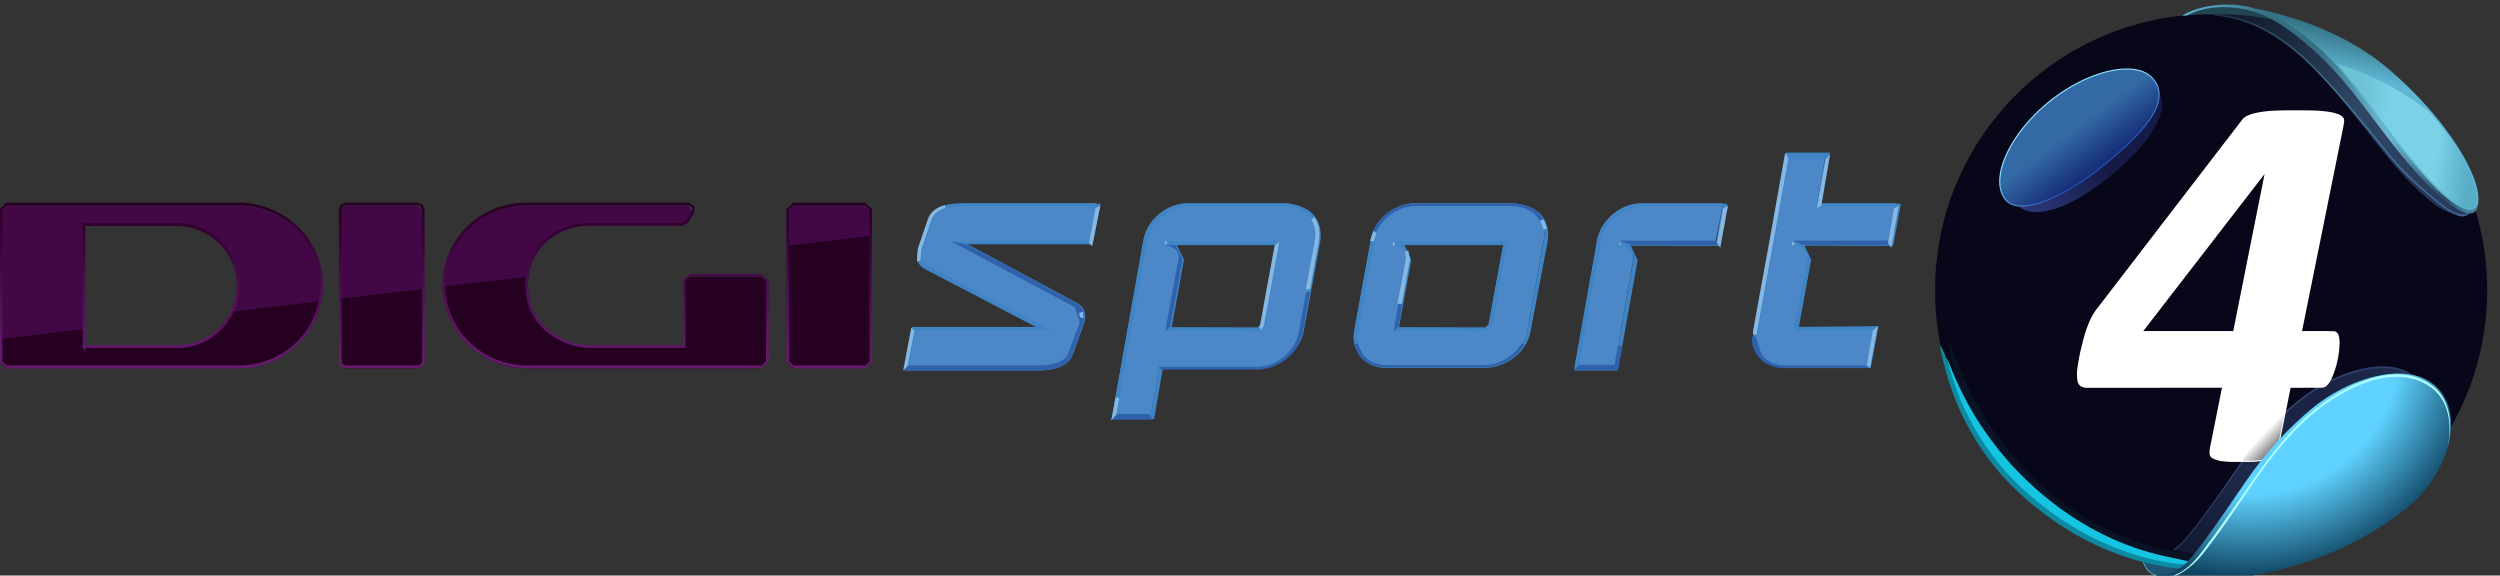
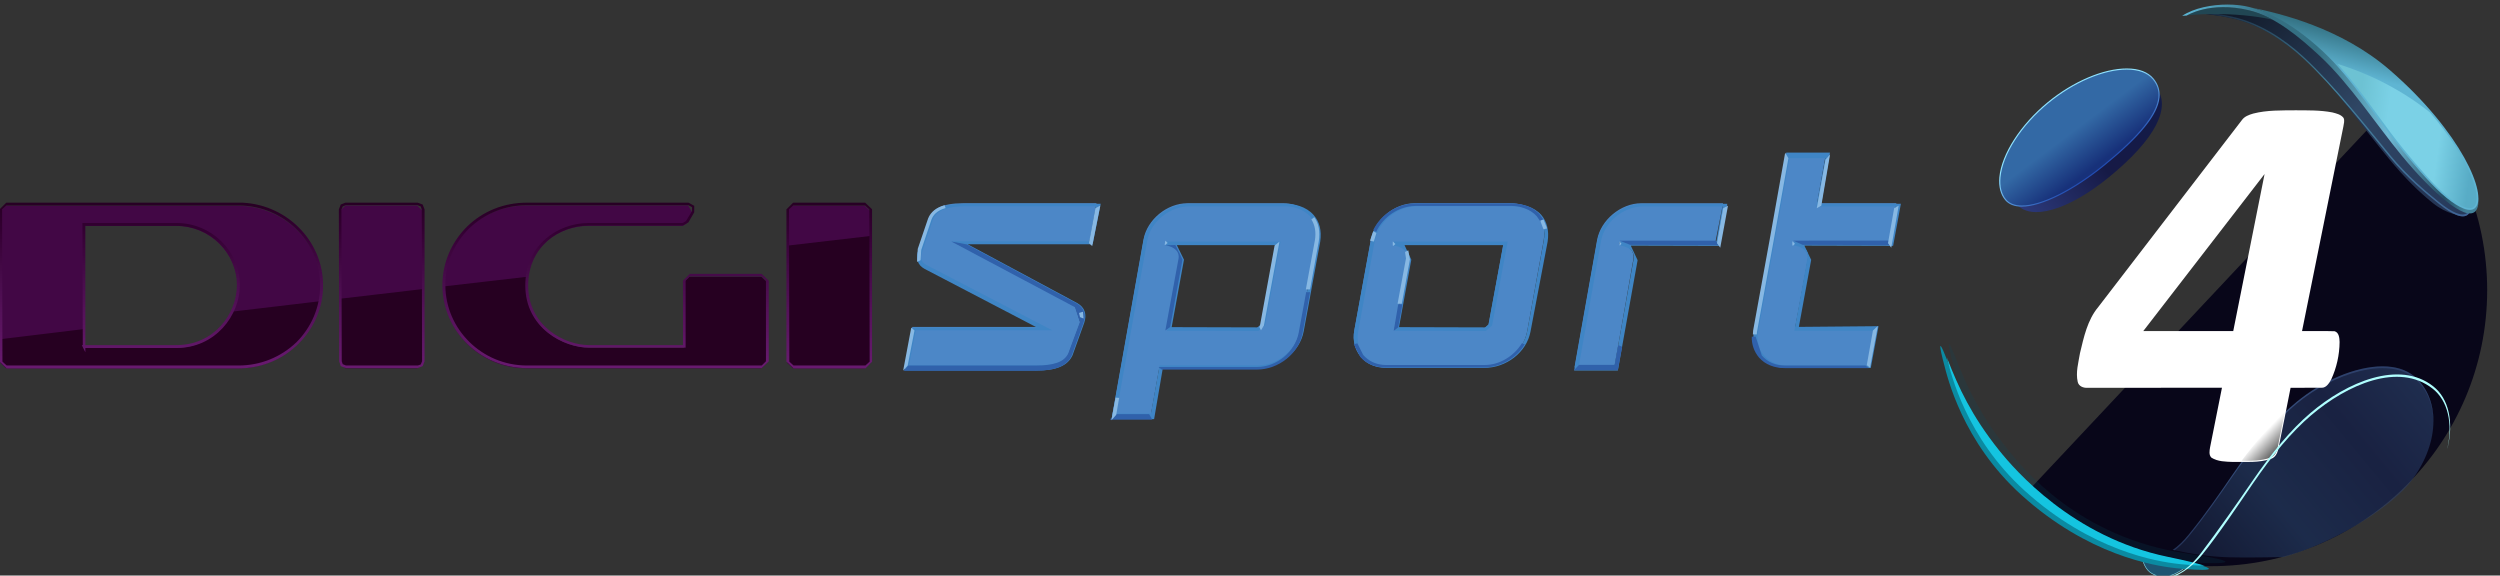
<svg xmlns="http://www.w3.org/2000/svg" width="200mm" height="46.045mm" version="1.1" viewBox="0 0 200 46.045">
  <rect x="0" y="0" width="200" height="46.045" fill="#333333" stroke="none" />
  <defs>
    <clipPath id="c-87-9">
      <path d="m268 454h12v3h-12z" />
    </clipPath>
    <clipPath id="b-6-8">
      <path d="m275.22 454.39c-0.273 0-0.527 0.102-0.719 0.289-0.191 0.191-0.297 0.441-0.297 0.707 0 0.551 0.457 1 1.023 1h2.828l0.086-0.082v-0.973l-0.086-0.082h-0.867l-0.082 0.082v0.777h-1.133c-0.297 0-0.734-0.23-0.734-0.719 0-0.469 0.375-0.723 0.73-0.723h1.137l0.066-0.039 0.07-0.121v-0.078l-0.07-0.039zm-0.98 0.996c-4e-3 -0.258 0.102-0.5 0.285-0.684 0.188-0.18 0.434-0.281 0.695-0.281h1.953l0.043 0.023v0.047l-0.074 0.121-0.039 0.023h-1.133c-0.371 0-0.766 0.262-0.766 0.754 0 0.512 0.461 0.75 0.77 0.75h1.164v-0.809l0.051-0.051h0.867l0.051 0.051v0.973l-0.051 0.051h-2.832c-0.543 0-0.984-0.438-0.984-0.969m-1.203-0.996-0.059 0.023-0.023 0.059 4e-3 1.832 0.019 0.059 0.062 0.023h0.867l0.059-0.023 0.023-0.059v-1.832l-0.023-0.059-0.062-0.023zm-0.035 1.949-0.012-0.035-4e-3 -1.832 0.016-0.035 0.035-0.016h0.867l0.039 0.016 0.012 0.035 4e-3 1.832-0.016 0.039-0.035 0.012h-0.867zm5.434-1.949-0.082 0.082v1.836l0.086 0.082h0.867l0.082-0.082v-1.836l-0.086-0.082zm-0.047 1.918-4e-3 -1.836 0.051-0.047h0.867l0.051 0.047 4e-3 1.836-0.051 0.047h-0.867zm-9.445-1.918-0.082 0.082v1.836l0.086 0.082h2.797c0.273 0 0.531-0.105 0.723-0.297 0.191-0.188 0.297-0.438 0.297-0.703 0-0.551-0.461-1-1.02-1zm-0.047 1.918-4e-3 -1.836 0.051-0.047h2.801c0.543 0 0.984 0.434 0.984 0.965 0 0.258-0.102 0.5-0.285 0.684-0.188 0.18-0.434 0.281-0.699 0.281h-2.797zm0.965-1.672 4e-3 1.473h-0.012l0.043 0.086v-0.051h1.098c0.473 0 0.766-0.395 0.766-0.758 0-0.414-0.344-0.75-0.766-0.75zm0.035 0.035h1.098c0.402 0 0.73 0.32 0.73 0.715 0 0.348-0.277 0.723-0.73 0.723h-1.098z" />
    </clipPath>
    <linearGradient id="a-4-4" x1="-0" x2="1" gradientTransform="matrix(0,-1.999,1.999,0,268.73,456.38)" gradientUnits="userSpaceOnUse">
      <stop stop-color="#681a6f" offset="0" />
      <stop stop-color="#681a6f" offset=".016" />
      <stop stop-color="#67196e" offset=".031" />
      <stop stop-color="#66196d" offset=".047" />
      <stop stop-color="#65196c" offset=".062" />
      <stop stop-color="#64186b" offset=".078" />
      <stop stop-color="#63186a" offset=".094" />
      <stop stop-color="#621769" offset=".109" />
      <stop stop-color="#611768" offset=".125" />
      <stop stop-color="#601767" offset=".141" />
      <stop stop-color="#601666" offset=".156" />
      <stop stop-color="#5f1665" offset=".172" />
      <stop stop-color="#5e1564" offset=".188" />
      <stop stop-color="#5d1563" offset=".195" />
      <stop stop-color="#5c1562" offset=".203" />
      <stop stop-color="#5c1561" offset=".211" />
      <stop stop-color="#5b1460" offset=".219" />
      <stop stop-color="#5b1460" offset=".234" />
      <stop stop-color="#5a145f" offset=".25" />
      <stop stop-color="#59135e" offset=".266" />
      <stop stop-color="#58135d" offset=".281" />
      <stop stop-color="#57125c" offset=".297" />
      <stop stop-color="#56125b" offset=".312" />
      <stop stop-color="#55125a" offset=".328" />
      <stop stop-color="#541159" offset=".344" />
      <stop stop-color="#541158" offset=".359" />
      <stop stop-color="#531057" offset=".375" />
      <stop stop-color="#521056" offset=".383" />
      <stop stop-color="#511055" offset=".391" />
      <stop stop-color="#500f54" offset=".398" />
      <stop stop-color="#500f54" offset=".406" />
      <stop stop-color="#4f0f53" offset=".422" />
      <stop stop-color="#4e0e52" offset=".438" />
      <stop stop-color="#4d0e51" offset=".453" />
      <stop stop-color="#4c0d50" offset=".469" />
      <stop stop-color="#4b0d4f" offset=".477" />
      <stop stop-color="#4b0d4f" offset=".484" />
      <stop stop-color="#4a0d4e" offset=".492" />
      <stop stop-color="#4a0d4d" offset=".5" />
      <stop stop-color="#490c4c" offset=".516" />
      <stop stop-color="#480c4b" offset=".531" />
      <stop stop-color="#470b4a" offset=".547" />
      <stop stop-color="#460b49" offset=".562" />
      <stop stop-color="#450a48" offset=".57" />
      <stop stop-color="#450a48" offset=".578" />
      <stop stop-color="#440947" offset=".586" />
      <stop stop-color="#440946" offset=".594" />
      <stop stop-color="#430945" offset=".609" />
      <stop stop-color="#420844" offset=".625" />
      <stop stop-color="#410743" offset=".633" />
      <stop stop-color="#410743" offset=".641" />
      <stop stop-color="#400742" offset=".648" />
      <stop stop-color="#400741" offset=".656" />
      <stop stop-color="#3f0640" offset=".672" />
      <stop stop-color="#3e053f" offset=".68" />
      <stop stop-color="#3e053f" offset=".688" />
      <stop stop-color="#3d053e" offset=".695" />
      <stop stop-color="#3d053d" offset=".703" />
      <stop stop-color="#3c043c" offset=".711" />
      <stop stop-color="#3c043c" offset=".719" />
      <stop stop-color="#3b033b" offset=".727" />
      <stop stop-color="#3a033b" offset=".734" />
      <stop stop-color="#3a033a" offset=".742" />
      <stop stop-color="#390339" offset=".75" />
      <stop stop-color="#380238" offset=".766" />
      <stop stop-color="#380238" offset=".773" />
      <stop stop-color="#370137" offset=".781" />
      <stop stop-color="#370136" offset=".789" />
      <stop stop-color="#360135" offset=".797" />
      <stop stop-color="#360135" offset=".805" />
      <stop stop-color="#350034" offset=".812" />
      <stop stop-color="#340033" offset=".82" />
      <stop stop-color="#330032" offset=".828" />
      <stop stop-color="#320031" offset=".844" />
      <stop stop-color="#320031" offset=".852" />
      <stop stop-color="#310030" offset=".859" />
      <stop stop-color="#31002f" offset=".867" />
      <stop stop-color="#30002e" offset=".875" />
      <stop stop-color="#30002e" offset=".883" />
      <stop stop-color="#2f002d" offset=".891" />
      <stop stop-color="#2f002c" offset=".898" />
      <stop stop-color="#2e002b" offset=".906" />
      <stop stop-color="#2d002b" offset=".914" />
      <stop stop-color="#2c002a" offset=".922" />
      <stop stop-color="#2c002a" offset=".93" />
      <stop stop-color="#2b0029" offset=".938" />
      <stop stop-color="#2b0028" offset=".945" />
      <stop stop-color="#2a0027" offset=".953" />
      <stop stop-color="#2a0026" offset=".961" />
      <stop stop-color="#290025" offset=".969" />
      <stop stop-color="#290025" offset=".977" />
      <stop stop-color="#280024" offset=".984" />
      <stop stop-color="#270024" offset=".992" />
      <stop stop-color="#260023" offset="1" />
    </linearGradient>
    <clipPath id="clipPath2530-0-7-0">
-       <path d="m567.86 321.93h63.865v68.013h-63.865z" />
+       <path d="m567.86 321.93h63.865v68.013z" />
    </clipPath>
    <clipPath id="clipPath2542-1-0-9">
      <path d="m567.86 356.55c0-17.598 14.266-31.863 31.864-31.863 17.599 0 31.865 14.265 31.865 31.863 0 17.599-14.266 31.865-31.865 31.865-17.598 0-31.864-14.266-31.864-31.865" />
    </clipPath>
    <mask id="mask2562-7-3-1" x="0" y="0" width="1" height="1" maskUnits="userSpaceOnUse">
      <g clip-path="url(#clipPath2550-4-6-0)">
        <path d="m576.05 409.74 76.865-29.508-29.508-76.865-76.865 29.508z" fill="url(#linearGradient2560-6-0)" />
      </g>
    </mask>
    <clipPath id="clipPath2550-4-6-0">
      <path d="m-1702.9 2554.2h4471.5v-4471.5h-4471.5z" />
    </clipPath>
    <linearGradient id="linearGradient2560-6-0" x2="1" gradientTransform="matrix(33.056,-12.69,-12.69,-33.056,570.96,367.59)" gradientUnits="userSpaceOnUse">
      <stop stop-color="#fff" offset="0" />
      <stop stop-color="#fff" stop-opacity="0" offset="1" />
    </linearGradient>
    <linearGradient id="linearGradient2586-3-3" x2="1" gradientTransform="matrix(33.056,-12.69,-12.69,-33.056,570.96,367.59)" gradientUnits="userSpaceOnUse">
      <stop stop-color="#252971" offset="0" />
      <stop stop-color="#080619" offset="1" />
    </linearGradient>
    <clipPath id="clipPath2596-6-5-5">
-       <path d="m583.87 384.15c-10.331-6.01-14.577-17.194-12.871-18.865 1.499-1.47 3.518-0.812 5.527 0.648 4.161 3.024 8.875 9.999 12.656 12.554 5.981 4.04 13.067 5.446 16.41 5.322 2.882-0.108 7.016-0.795 8.358-0.546 1.645 0.305 0.956 1.297 0.103 1.876-0.899 0.612-6.354 2.123-8.597 2.684-1.56 0.391-3.268 0.564-5.036 0.564-6.008 0-12.7-1.997-16.55-4.237" />
-     </clipPath>
+       </clipPath>
    <mask id="mask2618-4-9-2" x="0" y="0" width="1" height="1" maskUnits="userSpaceOnUse">
      <g clip-path="url(#clipPath2604-1-37-8)">
        <path d="m579.8 344.42-20.797 38.389 46.088 24.967 20.797-38.389z" fill="url(#radialGradient2616-7-4-7)" />
      </g>
    </mask>
    <clipPath id="clipPath2604-1-37-8">
      <path d="m-1702.9 2554.2h4471.5v-4471.5h-4471.5z" />
    </clipPath>
    <radialGradient id="radialGradient2616-7-4-7" cx="0" cy="0" r="1" gradientTransform="matrix(-14.642,27.028,27.028,14.642,600.02,357.8)" gradientUnits="userSpaceOnUse">
      <stop stop-color="#fff" stop-opacity=".5" offset="0" />
      <stop stop-color="#fff" stop-opacity=".5" offset=".716" />
      <stop stop-color="#fff" stop-opacity=".05" offset="1" />
    </radialGradient>
    <radialGradient id="radialGradient2644-0-52-3" cx="0" cy="0" r="1" gradientTransform="matrix(-14.642,27.028,27.028,14.642,600.02,357.8)" gradientUnits="userSpaceOnUse">
      <stop stop-color="#fff" offset="0" />
      <stop stop-color="#fff" offset=".716" />
      <stop stop-color="#fff" offset="1" />
    </radialGradient>
    <linearGradient id="linearGradient2666-0-8" x2="1" gradientTransform="matrix(-17.03,-14.537,-14.537,17.03,593.38,380.76)" gradientUnits="userSpaceOnUse">
      <stop stop-color="#131b48" offset="0" />
      <stop stop-color="#161a46" offset=".496" />
      <stop stop-color="#2e3c7f" offset="1" />
    </linearGradient>
    <linearGradient id="linearGradient2718-1-6" x2="1" gradientTransform="matrix(-3.633,4.827,4.827,3.633,586.65,371.12)" gradientUnits="userSpaceOnUse">
      <stop stop-color="#17317a" offset="0" />
      <stop stop-color="#3369a5" offset=".784" />
      <stop stop-color="#3369a5" offset="1" />
    </linearGradient>
    <clipPath id="clipPath2728-0-33-7">
      <path d="m567.86 321.93h63.865v68.013h-63.865z" />
    </clipPath>
    <clipPath id="clipPath2736-1-4-2">
      <path d="m575.39 382h17.379v-14.321h-17.379z" />
    </clipPath>
    <clipPath id="clipPath2740-2-6-3">
      <path d="m580.95 378.14c-3.119-2.559-5.293-5.922-5.541-8.568-0.053-0.571-0.011-1.092 0.122-1.548 0.198-0.221 0.451-0.343 0.756-0.345h0.017c0.402 3e-3 0.894 0.215 1.47 0.686 1.768 1.445 3.047 3.571 5.504 5.993 4.992 4.923 6.694 6.464 9.488 6.748-0.621 0.586-1.573 0.895-2.779 0.895-2.673 0-6.137-1.479-9.037-3.861" />
    </clipPath>
    <mask id="mask2758-1-72-8" x="0" y="0" width="1" height="1" maskUnits="userSpaceOnUse">
      <g clip-path="url(#clipPath2744-1-0-1)">
        <path d="m575.36 382h17.409v-14.491h-17.409z" fill="url(#radialGradient2756-6-4-9)" />
      </g>
    </mask>
    <clipPath id="clipPath2744-1-0-1">
      <path d="m-1702.9 2554.2h4471.5v-4471.5h-4471.5z" />
    </clipPath>
    <radialGradient id="radialGradient2756-6-4-9" cx="0" cy="0" r="1" fx=".661" fy=".751" gradientTransform="matrix(19.248,0,0,-19.248,593.63,363.38)" gradientUnits="userSpaceOnUse">
      <stop stop-color="#fff" stop-opacity=".3" offset="0" />
      <stop stop-color="#fff" stop-opacity=".3" offset=".901" />
      <stop stop-color="#fff" stop-opacity=".9" offset="1" />
    </radialGradient>
    <radialGradient id="radialGradient2780-1-9-0" cx="0" cy="0" r="1" fx=".661" fy=".751" gradientTransform="matrix(19.248,0,0,-19.248,593.63,363.38)" gradientUnits="userSpaceOnUse">
      <stop stop-color="#4f7be6" offset="0" />
      <stop stop-color="#4f7be6" offset=".901" />
      <stop stop-color="#8ee2ff" offset="1" />
    </radialGradient>
    <linearGradient id="linearGradient2820-2-4" x2="1" gradientTransform="matrix(5.913,-7.847,-7.847,-5.913,581.12,378.46)" gradientUnits="userSpaceOnUse">
      <stop stop-color="#8ee2ff" offset="0" />
      <stop stop-color="#8ee2ff" offset=".011" />
      <stop stop-color="#8ee2ff" offset=".339" />
      <stop stop-color="#214bb1" offset="1" />
    </linearGradient>
    <clipPath id="clipPath2830-8-3-5">
      <path d="m567.86 321.93h63.865v68.013h-63.865z" />
    </clipPath>
    <linearGradient id="linearGradient2854-9-6" x2="1" gradientTransform="matrix(28.495,-28.204,-28.204,-28.495,602.27,391.66)" gradientUnits="userSpaceOnUse">
      <stop stop-color="#0e1523" offset="0" />
      <stop stop-color="#2f4664" offset=".5" />
      <stop stop-color="#26385a" offset="1" />
    </linearGradient>
    <linearGradient id="linearGradient2876-9-0" x2="1" gradientTransform="matrix(31.005,-28.789,-28.789,-31.005,599.86,391.57)" gradientUnits="userSpaceOnUse">
      <stop stop-color="#162238" offset="0" />
      <stop stop-color="#428199" offset=".429" />
      <stop stop-color="#3e5f95" offset="1" />
    </linearGradient>
    <clipPath id="clipPath2886-3-6-8">
      <path d="m567.86 321.93h63.865v68.013h-63.865z" />
    </clipPath>
    <linearGradient id="linearGradient2918-4-4" x2="1" gradientTransform="matrix(34.193,0,0,-34.193,596.38,377.46)" gradientUnits="userSpaceOnUse">
      <stop stop-color="#5eb9d8" offset="0" />
      <stop stop-color="#346f82" offset=".291" />
      <stop stop-color="#346f82" offset=".454" />
      <stop stop-color="#6fb9d4" offset=".695" />
      <stop stop-color="#254e63" offset=".883" />
      <stop stop-color="#428199" offset=".957" />
      <stop stop-color="#428199" offset="1" />
    </linearGradient>
    <linearGradient id="linearGradient2942-0-0" x2="1" gradientTransform="matrix(-5.629,-22.89,-22.89,5.629,620.17,389.44)" gradientUnits="userSpaceOnUse">
      <stop stop-color="#2a6372" offset="0" />
      <stop stop-color="#2a6372" offset=".128" />
      <stop stop-color="#5fb5d3" offset=".369" />
      <stop stop-color="#5fb5d3" offset="1" />
    </linearGradient>
    <linearGradient id="linearGradient2972-3-1" x2="1" gradientTransform="matrix(16.483,-2.299,-2.299,-16.483,614.14,375.42)" gradientUnits="userSpaceOnUse">
      <stop stop-color="#6dc2d3" offset="0" />
      <stop stop-color="#6dc2d3" offset=".138" />
      <stop stop-color="#7bd1e6" offset=".347" />
      <stop stop-color="#7bd1e6" offset=".603" />
      <stop stop-color="#7bd1e6" offset=".721" />
      <stop stop-color="#58acc6" offset=".965" />
      <stop stop-color="#58acc6" offset="1" />
    </linearGradient>
    <clipPath id="clipPath2998-1-9-4">
      <path d="m595.31 347.75h30.084v-22.059h-30.084z" />
    </clipPath>
    <linearGradient id="linearGradient3012-3-0" x2="1" gradientTransform="matrix(27.582,22.756,22.756,-27.582,597.68,323.59)" gradientUnits="userSpaceOnUse">
      <stop stop-color="#1b2747" offset="0" />
      <stop stop-color="#30507d" offset=".358" />
      <stop stop-color="#2a3d6b" offset=".688" />
      <stop stop-color="#375788" offset="1" />
    </linearGradient>
    <clipPath id="clipPath3034-0-17-1">
      <path d="m595.31 347.75h30.084v-21.227h-30.084z" />
    </clipPath>
    <linearGradient id="linearGradient3046-8-6" x2="1" gradientTransform="matrix(29.512,24.742,24.742,-29.512,594.81,323.47)" gradientUnits="userSpaceOnUse">
      <stop stop-color="#334879" offset="0" />
      <stop stop-color="#547cb9" offset=".511" />
      <stop stop-color="#334879" offset="1" />
    </linearGradient>
    <linearGradient id="linearGradient16071" x1="394.78" x2="393.7" y1="-883.75" y2="-885.87" gradientTransform="matrix(.141 0 0 .141 -7543.4 2828.3)" gradientUnits="userSpaceOnUse">
      <stop offset="0" />
      <stop stop-opacity="0" offset="1" />
    </linearGradient>
    <linearGradient id="linearGradient16073" x1="371.69" x2="357.12" y1="-842.05" y2="-856.08" gradientTransform="matrix(.141 0 0 .141 -7543.4 2828.3)" gradientUnits="userSpaceOnUse">
      <stop offset="0" />
      <stop stop-opacity="0" offset="1" />
    </linearGradient>
    <radialGradient id="radialGradient3114-5-47-8" cx="0" cy="0" r="1" gradientTransform="matrix(27.241,0,0,-26.149,604.04,349.62)" gradientUnits="userSpaceOnUse">
      <stop stop-color="#5fd2ff" offset="0" />
      <stop stop-color="#5fd2ff" offset=".472" />
      <stop stop-color="#5fd2ff" offset=".637" />
      <stop stop-color="#104563" offset="1" />
    </radialGradient>
    <clipPath id="clipPath3124-9-7-5">
      <path d="m567.86 321.93h63.865v68.013h-63.865z" />
    </clipPath>
  </defs>
  <g transform="translate(184.07 -75.2)">
    <g transform="matrix(1.003 0 0 1.003 7512.1 -2605.4)">
      <g transform="matrix(.691 0 0 -.691 -7911.2 2942.1)" clip-path="url(#clipPath2530-0-7-0)">
        <g transform="translate(631.59,356.55)">
          <path d="m0 0c0-17.598-14.266-31.864-31.864-31.864s-31.864 14.266-31.864 31.864 14.266 31.864 31.864 31.864 31.864-14.266 31.864-31.864" fill="#080619" />
        </g>
      </g>
      <g transform="matrix(.691 0 0 -.691 -7911.2 2942.1)" clip-path="url(#clipPath2542-1-0-9)">
        <g mask="url(#mask2562-7-3-1)">
          <path d="m567.86 356.55c0-17.598 14.266-31.863 31.864-31.863 17.599 0 31.865 14.265 31.865 31.863 0 17.599-14.266 31.865-31.865 31.865-17.598 0-31.864-14.266-31.864-31.865" fill="url(#linearGradient2586-3-3)" />
        </g>
      </g>
      <g transform="matrix(.691 0 0 -.691 -7911.2 2942.1)" clip-path="url(#clipPath2596-6-5-5)">
        <g mask="url(#mask2618-4-9-2)">
          <path d="m583.87 384.15c-10.331-6.01-14.577-17.194-12.871-18.865 1.499-1.47 3.518-0.812 5.527 0.648 4.161 3.024 8.875 9.999 12.656 12.554 5.981 4.04 13.067 5.446 16.41 5.322 2.882-0.108 7.016-0.795 8.358-0.546 1.645 0.305 0.956 1.297 0.103 1.876-0.899 0.612-6.354 2.123-8.597 2.684-1.56 0.391-3.268 0.564-5.036 0.564-6.008 0-12.7-1.997-16.55-4.237" fill="url(#radialGradient2644-0-52-3)" />
        </g>
      </g>
      <g transform="matrix(.691 0 0 -.691 -7911.2 2942.1)">
        <path d="m581.46 377.1c-4.636-3.805-6.066-8.372-4.18-10.626 1.638-1.955 5.946-0.713 10.599 3.071 5.482 4.458 7.323 8.19 5.458 10.463-0.615 0.749-1.611 1.101-2.837 1.101-2.492-1e-3 -5.933-1.459-9.04-4.009" fill="url(#linearGradient2666-0-8)" />
      </g>
      <g transform="matrix(.691 0 0 -.691 -7911.2 2942.1)">
        <path d="m580.91 378.19c-4.635-3.806-6.793-8.964-4.906-11.217 1.637-1.956 6.742 0.242 11.395 4.026 5.481 4.458 7.505 7.644 5.64 9.917-0.639 0.777-1.717 1.149-3.048 1.149-2.554-1e-3 -6.031-1.373-9.081-3.875" fill="url(#linearGradient2718-1-6)" />
      </g>
      <g transform="matrix(.691 0 0 -.691 -7911.2 2942.1)" clip-path="url(#clipPath2728-0-33-7)">
        <g clip-path="url(#clipPath2736-1-4-2)">
          <g clip-path="url(#clipPath2740-2-6-3)">
            <g mask="url(#mask2758-1-72-8)">
              <path d="m580.95 378.14c-3.119-2.559-5.293-5.922-5.541-8.568-0.053-0.571-0.011-1.092 0.122-1.548 0.198-0.221 0.451-0.343 0.756-0.345h0.017c0.402 3e-3 0.894 0.215 1.47 0.686 1.768 1.445 3.047 3.571 5.504 5.993 4.992 4.923 6.694 6.464 9.488 6.748-0.621 0.586-1.573 0.895-2.779 0.895-2.673 0-6.137-1.479-9.037-3.861" fill="url(#radialGradient2780-1-9-0)" />
            </g>
          </g>
        </g>
      </g>
      <g transform="matrix(.691 0 0 -.691 -7911.2 2942.1)">
        <path d="m580.87 378.25c-3.144-2.582-5.339-5.982-5.59-8.663-0.101-1.086 0.132-2.002 0.675-2.65 0.418-0.5 1.064-0.754 1.922-0.754 2.284 0 5.95 1.828 9.567 4.77 4.116 3.347 6.126 5.833 6.327 7.827 0.081 0.804-0.147 1.541-0.677 2.186-0.63 0.768-1.702 1.173-3.1 1.173-2.704 0-6.2-1.49-9.124-3.889m-4.811-11.226c-0.519 0.619-0.741 1.501-0.643 2.551 0.248 2.646 2.422 6.009 5.541 8.568 2.9 2.382 6.364 3.861 9.037 3.861 1.356 0 2.391-0.389 2.995-1.125 0.513-0.625 0.724-1.307 0.646-2.086-0.194-1.928-2.247-4.457-6.277-7.734-3.594-2.923-7.227-4.739-9.481-4.739-0.816 0-1.427 0.237-1.818 0.704" fill="url(#linearGradient2820-2-4)" />
      </g>
      <g transform="matrix(.691 0 0 -.691 -7911.2 2942.1)" clip-path="url(#clipPath2830-8-3-5)">
        <g transform="translate(629.18,365.49)">
          <path d="m0 0c-0.575-0.541-2.317-0.132-3.866 1.114-1.495 1.203-3.176 2.818-5.072 5.118-2.941 3.566-6.46 8.37-9.598 11.713-2.146 2.285 5.958 0.313 8.911-2.247 8.233-7.138 11.149-14.265 9.625-15.698" fill="#253554" />
        </g>
      </g>
      <g transform="matrix(.691 0 0 -.691 -7911.2 2942.1)">
        <path d="m598.59 388.52c-0.048-0.078 1.433-0.114 3.661-0.615 3.042-0.682 5.89-2.542 8.189-4.673 3.455-3.202 7.066-7.873 10.007-11.44 1.896-2.3 4.124-4.119 5.618-5.322 1.548-1.247 2.745-1.723 3.321-1.183 1.523 1.433-1.597 8.765-9.83 15.904-2.953 2.558-9.472 6.075-14.506 7.386-0.932 0.242-2.199 0.337-3.366 0.337-1.57 0-2.957-0.172-3.094-0.394" fill="url(#linearGradient2854-9-6)" />
      </g>
      <g transform="matrix(.691 0 0 -.691 -7911.2 2942.1)">
        <path d="m598.59 388.52c-0.048-0.078 1.433-0.114 3.661-0.615 3.042-0.682 5.89-2.542 8.189-4.673 3.455-3.202 7.066-7.873 10.007-11.44 1.896-2.3 4.124-4.119 5.618-5.322 1.548-1.247 2.745-1.723 3.321-1.183 0.505 0.476 0.498 1.603-0.037 3.157 0.467-1.448 0.451-2.498-0.032-2.952-0.575-0.541-1.771 4e-3 -3.321 1.251-1.494 1.202-3.653 3.022-5.549 5.322-2.941 3.566-6.621 8.237-10.076 11.439-2.298 2.132-5.145 3.924-8.187 4.607-1.587 0.356-2.794 0.477-3.341 0.544-0.135-0.041-0.223-0.087-0.253-0.135" fill="url(#linearGradient2876-9-0)" />
      </g>
      <g transform="matrix(.691 0 0 -.691 -7911.2 2942.1)" clip-path="url(#clipPath2886-3-6-8)">
        <g transform="translate(600.07,388.42)">
          <path d="m0 0c2.319 0 4.579-0.18 6.757-0.65-0.887 0.486-1.801 0.87-2.731 1.094-4.215 1.011-6.831-0.417-7.149-0.596 1.028 0.1 2.069 0.152 3.123 0.152" fill="#214653" />
        </g>
      </g>
      <g transform="matrix(.691 0 0 -.691 -7911.2 2942.1)">
        <path d="m596.38 388.21 0.529 0.034s2.678 1.694 7.181 0.614c3.032-0.727 5.889-3.157 8.188-5.288 3.455-3.202 6.52-7.942 9.462-11.508 1.895-2.3 3.646-4.051 5.14-5.254 1.549-1.247 2.745-1.723 3.32-1.183 1.524 1.433-1.597 8.765-9.83 15.904-2.952 2.559-11.165 6.382-16.2 7.693-0.733 0.191-1.617 0.292-2.549 0.292-1.846 0-3.872-0.4-5.241-1.304" fill="url(#linearGradient2918-4-4)" />
      </g>
      <g transform="matrix(.691 0 0 -.691 -7911.2 2942.1)">
        <path d="m604.16 389.21c0.089-0.017 0.181-0.036 0.276-0.056-0.174 0.042-0.269 0.055-0.276 0.056zm8.46-5.094c3.455-3.203 6.248-7.873 9.188-11.44 1.896-2.3 3.579-4.257 5.073-5.458 1.549-1.248 2.745-1.725 3.32-1.184 1.524 1.433-1.597 8.765-9.83 15.903-5.649 4.898-12.718 6.563-15.935 7.217 0.917-0.215 4.028-1.186 8.184-5.038" fill="url(#linearGradient2942-0-0)" />
      </g>
      <g transform="matrix(.691 0 0 -.691 -7911.2 2942.1)">
        <path d="m614.32 382.66c1.61-1.771 3.088-3.796 4.528-5.771 1.062-1.454 2.065-2.829 3.105-4.09 1.701-2.063 3.492-4.182 5.044-5.431 1.397-1.124 2.179-1.361 2.589-1.361 0.201 0 0.358 0.055 0.477 0.169 0.215 0.2 0.322 0.568 0.312 1.064-0.029 1.414-0.95 3.616-2.527 6.037-0.662 1.018-1.601 2.318-2.875 3.794-3.05 2.434-6.663 4.35-10.653 5.589z" fill="url(#linearGradient2972-3-1)" />
      </g>
      <g transform="matrix(.691 0 0 -.691 -7502.3 2717.1)">
        <path d="m0 0c0.128-0.418 0.384-1.373 1.16-1.783 0.776-0.409 1.245-0.477 2.175-0.204 0.929 0.273 1.919 1.126 1.919 1.126z" fill="#1e5471" />
      </g>
      <g transform="matrix(.691 0 0 -.691 -7502.3 2717.1)">
        <path d="m0 0c0.128-0.418 0.384-1.373 1.16-1.783 0.776-0.409 1.245-0.477 2.175-0.204 0.929 0.273 1.919 1.126 1.919 1.126z" fill="none" stroke="#7cdcec" stroke-miterlimit="10" stroke-width=".068" />
      </g>
      <g transform="matrix(.691 0 0 -.691 -7911.2 2942.1)">
        <g clip-path="url(#clipPath2998-1-9-4)" opacity=".5">
          <path d="m619.48 347.75c-3.106-0.011-6.945-1.677-9.884-4.103-2.589-2.137-5.175-5.142-7.488-8.528-1.433-2.098-3.088-4.487-4.981-6.806-0.59-0.723-1.18-1.301-1.825-1.743 1.899-0.42 4.159-0.791 6.464-0.856 0.497-0.014 1.077-0.021 1.711-0.023h0.601c1.243 3e-3 2.647 0.023 4.029 0.051 0.697 0.208 1.414 0.444 2.155 0.711 5.15 1.86 10.557 5.408 12.57 8.079 1.749 2.322 2.55 4.75 2.553 6.894 4e-3 2.144-0.789 4.003-2.228 5.189-0.946 0.78-2.202 1.13-3.611 1.135z" fill="url(#linearGradient3012-3-0)" />
        </g>
      </g>
      <g transform="matrix(.691 0 0 -.691 -7911.2 2942.1)">
        <g clip-path="url(#clipPath3034-0-17-1)" opacity=".5">
          <path d="m619.48 347.75c-3.106-0.011-6.945-1.677-9.884-4.103-2.589-2.137-5.175-5.142-7.488-8.528-1.433-2.098-3.088-4.487-4.981-6.806-0.59-0.723-1.18-1.301-1.825-1.743 0.072-0.016 0.144-0.031 0.217-0.047 0.562 0.419 1.085 0.944 1.608 1.585 1.893 2.32 3.548 4.707 4.981 6.805 2.313 3.387 4.899 6.393 7.488 8.53 4.299 3.547 10.524 5.47 13.561 2.968 1.412-1.164 2.202-2.977 2.227-5.072v0.199c-0.024 2.096-0.814 3.913-2.227 5.077-0.946 0.78-2.202 1.13-3.611 1.135z" fill="url(#linearGradient3046-8-6)" />
        </g>
      </g>
      <path d="m-7498.8 2717.4c1.668 0.176 6.144 0.228 0.031-0.676-8.61-1.272-13.029-6.777-14.298-8.363-2.205-2.756-3.236-5.029-4.102-7.236-1.049-2.675-0.276 0.218-0.247 0.33 0.26 1.002 1.458 6.17 6.176 10.429 5.291 4.777 10.639 5.325 12.44 5.515" fill="#0d465c" opacity=".2" stroke-width=".141" />
      <path d="m-7499.6 2717.9c1.668 0.176 5.326 0.393-0.723-0.864-7.525-1.563-12.149-6.902-13.418-8.489-2.205-2.756-3.236-5.029-4.102-7.236-1.049-2.675-0.276 0.218-0.247 0.33 0.26 1.002 1.458 6.17 6.176 10.429 5.291 4.777 10.513 5.639 12.314 5.829" fill="#0b8aa1" stroke-width=".141" />
      <path d="m-7513.7 2708.5c-2.205-2.756-3.236-5.029-4.101-7.236-0.024-0.062-0.048-0.12-0.07-0.176 0.031 0.121 0.053 0.206 0.058 0.224 0.259 1.002 1.457 6.17 6.175 10.429 5.291 4.777 10.514 5.639 12.315 5.829 0.598 0.063 1.451 0.131 2.022 0.135-0.458-0.155-1.379-0.384-2.981-0.717-7.525-1.563-12.149-6.902-13.418-8.489" fill="#14c4e0" stroke-width=".141" />
      <g transform="matrix(.147 0 0 .147 -7516.5 2674)">
        <path d="m156.94 51.97c7.49-1.92 15.29-1.69 22.96-1.77 6.67 0.05 13.41-0.12 19.99 1.16 2.15 0.57 4.57 1.09 6.02 2.93 0.79 1.51 0.1 3.24-0.09 4.81-7.53 36.95-14.87 73.95-22.41 110.9 5.88 0.06 11.77-0.12 17.65 0.08 2.44 0.66 2.66 3.76 2.73 5.86-0.06 6.98-1.63 13.99-4.56 20.33-1.12 1.95-2.6 4.53-5.18 4.48-5.62 0.05-11.24-0.05-16.86 0.03-2.18 11.06-4.36 22.13-6.65 33.17-0.47 2.25-1.66 4.68-4.03 5.38-6.6 2.28-13.69 1.54-20.55 1.68-3.95-0.16-8.25-0.15-11.71-2.33-1.5-1.48-1.04-3.76-0.74-5.61 2.15-10.77 4.33-21.54 6.45-32.32-24.31 0.02-48.62-0.01-72.94 0.01-2.21 0.19-4.77-0.8-5.32-3.17-1.18-5.2 0.39-10.51 1.23-15.63 2.09-8.71 4.03-17.98 9.92-25.03 25.96-33.74 51.87-67.54 77.82-101.28 1.43-2.12 3.93-3 6.27-3.68m-59.68 118.03c16.27-0.01 32.55 0.03 48.83-0.03 5.69-28.39 11.29-56.81 17-85.2-21.97 28.39-43.88 56.83-65.83 85.23z" fill="#fff" />
      </g>
      <path d="m-7487.4 2702.9c-0.32 0.157-0.637 0.329-0.948 0.513 0.091-5e-4 0.183 0 0.274-1e-3 0.317 0.01 0.52-0.258 0.674-0.512z" fill="url(#linearGradient16071)" stroke-width=".141" />
      <path d="m-7490.9 2705.4c-1.187 1.103-2.359 2.449-3.463 3.937 0.772 0.01 1.55 0.01 2.285-0.246 0.347-0.103 0.522-0.459 0.591-0.788 0.201-0.967 0.395-1.935 0.587-2.903z" fill="url(#linearGradient16073)" stroke-width=".141" />
      <g transform="matrix(.691 0 0 -.691 -7911.2 2942.1)">
-         <path d="m611.38 342.9c-2.589-2.137-5.312-5.006-7.625-8.392-1.433-2.099-3.644-5.374-5.459-7.745-1.279-1.672-2.66-3.343-5.015-3.053 1.433-0.58 8.495-1.78 18.764 1.927 5.151 1.86 10.559 5.408 12.571 8.079 3.497 4.644 3.701 9.601 0.803 11.947-1.083 0.876-2.499 1.263-4.065 1.263-3.223 0-7.082-1.639-9.974-4.026" fill="url(#radialGradient3114-5-47-8)" />
-       </g>
+         </g>
      <g transform="matrix(.691 0 0 -.691 -7911.2 2942.1)" clip-path="url(#clipPath3124-9-7-5)">
        <g transform="translate(625.35,345.46)">
          <path d="m0 0c-3.901 3.048-9.934 0.512-14.175-3.105-2.2-1.876-4.425-4.528-6.738-7.914-1.433-2.098-4.053-5.851-5.868-8.222-1.074-1.404-2.413-2.651-4.169-2.813 0.152-0.03 0.316-0.06 0.491-0.088 1.567 0.393 3.025 1.747 3.746 2.628 1.892 2.31 4.435 6.124 5.868 8.222 2.313 3.386 4.538 6.038 6.738 7.915 4.241 3.616 10.138 6.152 14.039 3.104 1.801-1.408 2.354-4.039 1.708-6.935 7e-3 0.023 0.015 0.047 0.022 0.071 0.718 2.975 0.181 5.697-1.662 7.137" fill="#b0ffff" />
        </g>
      </g>
    </g>
    <path d="m-114.9 91.657 0.44 0.416 0.019 12.176-0.44 0.416h-5.751l-0.44-0.416-0.019-12.176 0.44-0.416zm-14.119-0.019h-12.953c-3.653 0-6.632 2.901-6.632 6.502 0.019 3.601 2.979 6.528 6.658 6.528h18.782l0.44-0.466v-6.425l-0.44-0.414h-5.751l-0.44 0.414v5.259h-7.616c-1.917 0-4.974-1.476-4.974-4.87 0-3.394 2.772-4.896 4.948-4.896h7.539l0.336-0.207 0.466-0.803-0.363-0.62m-21.683 0h-5.725l-0.466 0.44 0.019 12.15 0.44 0.44h5.751l0.44-0.44-0.019-12.15-0.44-0.44m-26.683 11.424h7.383c2.901 0 4.948-2.409 4.948-4.922 0-2.513-2.072-4.87-4.922-4.87h-7.409zm12.357-11.398c3.653 0 6.632 2.901 6.658 6.502 0 3.601-2.979 6.502-6.632 6.502h-18.575l-0.44-0.414-0.019-12.176 0.44-0.415z" fill="#420745" stroke-width="18.799" />
    <path d="m-121.09 94.852 6.658-0.776v10.155l-0.44 0.415h-5.751l-0.44-0.415zm-35.777 9.352 0.44 0.44h5.751l0.44-0.44v-5.881l-6.632 0.776zm-27.149 0.019 0.44 0.415h18.575c3.238 0 5.958-2.305 6.503-5.337l-6.995 0.829c-0.752 1.632-2.409 2.901-4.508 2.901h-7.383v-1.502l-6.632 0.803zm61.293-0.019v-6.45l-0.44-0.414h-5.751l-0.44 0.414v5.259h-7.616c-1.917 0-4.974-1.476-4.974-4.87l0.056-0.803-6.71 0.776c0.019 3.601 2.979 6.528 6.658 6.528h18.782z" fill="#260021" stroke-width="18.799" />
    <g transform="matrix(6.632 0 0 6.632 -1967.2 -2922.1)" clip-path="url(#c-87-9)">
      <g clip-path="url(#b-6-8)">
        <path d="m268.86 456.39h10.527v-2h-10.527z" fill="url(#a-4-4)" />
      </g>
    </g>
    <path d="m-63.188 91.457h-7.694c-1.658 0-3.238 1.322-3.523 2.928l-1.322 7.254c-0.286 1.605 0.829 2.953 2.461 2.953h7.876c1.632 0 3.212-1.295 3.497-2.901l1.322-7.28c0.336-2.176-1.451-2.953-2.616-2.953m-1.788 9.689-0.389 0.336-7.124-0.019 1.036-5.57c0.15-1.01-1.062-1.218-1.062-1.218v-0.056h8.73zm-26.347 3.445h7.746c1.632 0 3.212-1.295 3.497-2.901l1.322-7.28c0.336-2.176-1.451-2.953-2.616-2.953h-7.694c-1.658 0-3.238 1.322-3.523 2.901l-2.513 14.119h3.083zm8.134-3.445-0.389 0.336-7.098-0.019 1.009-5.57c0.15-1.01-1.088-1.218-1.088-1.218v-0.056h8.756zm28.263 3.445 1.528-8.679c0.15-1.009-1.115-1.243-1.115-1.243v-0.056l7.668-0.019 0.622-3.135h-6.554c-1.632 0-3.238 1.348-3.523 2.927l-1.814 10.207zm13.73-17.02h3.187l-0.699 3.886h6.347l-0.493 3.135-7.616 0.019v0.057s1.192 0.207 1.036 1.218l-1.036 5.57 6.347 0.019-0.57 3.109h-6.58c-1.632 0-2.746-1.322-2.461-2.927l1.322-7.254zm-55.749 7.124h-10.492l9.352 4.922 0.44 1.372-0.932 2.513c-0.363 0.803-1.295 1.089-2.746 1.089h-10.362l0.596-3.238h10.44l-9.534-4.896c-0.466-0.259-0.649-0.649-0.389-1.322l0.855-2.487c0.259-0.699 0.959-1.192 2.694-1.192h10.673z" fill="#4c87c7" stroke-width="18.799" />
    <path d="m-91.741 108.73h-3.394l2.539-14.249c0.31-1.658 1.943-2.979 3.653-2.979h7.72c0.673 0 1.632 0.207 2.228 0.882 0.492 0.543 0.673 1.269 0.543 2.15l-1.322 7.176c-0.312 1.658-1.943 2.928-3.653 2.928h-7.616zm-3.031-0.44h2.772l0.699-3.86h7.875c1.555 0 3.057-1.243 3.342-2.746l1.322-7.228c0.132-0.776-0.056-1.425-0.466-1.917-0.543-0.596-1.372-0.829-1.995-0.829h-7.694c-1.581 0-3.083 1.218-3.368 2.72zm40.129-3.446h-3.497l1.839-10.336c0.31-1.658 1.943-3.005 3.653-3.005h6.761l-0.62 3.368-7.098-0.019 0.543 1.165zm-3.109-0.416h2.849l1.528-8.523c0.132-0.855-0.906-1.036-0.959-1.036l-0.094-0.019v-0.337h7.668l0.492-2.798h-6.347c-1.581 0-3.083 1.243-3.368 2.746zm-43.419 0.416h-10.544l0.649-3.446h9.948l-8.989-4.689c-0.57-0.312-0.726-0.829-0.466-1.555l0.855-2.435c0.337-0.855 1.243-1.218 2.85-1.218h10.854l-0.647 3.238h-10l8.782 4.715c0.596 0.337 0.776 0.906 0.543 1.581l-0.932 2.591c-0.389 0.829-1.269 1.218-2.901 1.218m-10.181-0.416h10.181c1.502 0 2.28-0.286 2.616-0.985l0.932-2.487-0.389-1.192-9.896-5.259h10.984l0.519-2.798h-10.466c-1.917 0-2.383 0.622-2.565 1.062l-0.829 2.461c-0.286 0.752 0 0.985 0.31 1.166l10.077 5.233h-10.932zm76.942 0.207h-6.71c-0.829 0-1.581-0.259-2.073-0.855-0.493-0.596-0.699-1.322-0.543-2.15l1.321-7.254 1.243-6.969h3.497l-0.699 4.093h6.373l-0.622 3.368-7.098-0.019 0.543 1.139-0.985 5.363 6.373-0.057zm-6.502-16.787-1.192 6.658-1.322 7.228c-0.132 0.726 0.019 1.399 0.466 1.891 0.44 0.517 1.089 0.803 1.839 0.803h6.45l0.493-2.772h-6.347l1.036-5.751c0.132-0.855-0.882-1.036-0.932-1.036l-0.113-0.019v-0.336h7.668l0.466-2.798h-6.373l0.726-3.86zm-24.43 16.787h-7.772c-0.829 0-1.581-0.259-2.072-0.855-0.493-0.596-0.699-1.322-0.543-2.15l1.321-7.176c0.31-1.658 1.943-2.953 3.653-2.953h7.72c0.699 0 1.632 0.207 2.254 0.88 0.466 0.543 0.649 1.269 0.519 2.15l-1.372 7.202c-0.31 1.658-1.943 2.901-3.704 2.901m-5.388-12.927c-1.581 0-3.083 1.243-3.368 2.772l-1.322 7.228c-0.132 0.726 0.019 1.399 0.466 1.917 0.44 0.517 1.089 0.803 1.839 0.803h7.875c1.581 0 3.083-1.244 3.342-2.746l1.322-7.228c0.132-0.776-0.019-1.425-0.466-1.917-0.519-0.596-1.372-0.829-1.995-0.829zm5.518 9.974-7.306-0.019 1.036-5.751c0.132-0.829-0.906-1.036-0.959-1.036l-0.113-0.019v-0.336h9.093l-1.243 6.709zm-6.943-0.31 6.943 0.019 0.207-0.207 1.192-6.373h-7.902l0.543 1.166zm-11.244 0.31-7.332-0.019 1.062-5.751c0.132-0.829-0.906-1.036-0.959-1.036l-0.15-0.019 0.056-0.336h9.093l-1.243 6.709zm-6.943-0.31 6.943 0.019 0.233-0.207 1.139-6.373h-7.902l0.57 1.166z" fill="#3f85c5" stroke-width="18.799" />
    <path d="m-71.874 99.544h-0.337l-0.363 2.124 0.363-0.286z" fill="#3061ab" stroke-width="18.799" />
    <path d="m-54.303 102.94-0.31-0.132-0.286 1.581h-2.849l-0.389 0.415h3.497z" fill="#3061ab" stroke-width="18.799" />
    <path d="m-62.09 102.74-0.233-0.075c-0.622 1.009-1.762 1.735-2.979 1.735h-7.876c-0.752 0-1.399-0.286-1.839-0.803l-0.466-0.932-0.286 0.075 0.519 1.009c0.492 0.57 1.243 0.855 2.072 0.855h7.772c1.372 0 2.668-0.752 3.316-1.865" fill="#3061ab" stroke-width="18.799" />
    <path d="m-40.625 94.452 0.776 0.337 7.124 0.019-0.259-0.363z" fill="#3061ab" stroke-width="18.799" />
    <path d="m-34.835 104.44h-6.451c-0.752 0-1.399-0.286-1.839-0.803l-0.493-1.502h-0.31c-0.019 0.622 0.188 1.192 0.57 1.658 0.492 0.57 1.243 0.855 2.072 0.855h6.71z" fill="#3061ab" stroke-width="18.799" />
    <path d="m-46.815 94.452h-7.694l0.855 0.337 7.098 0.019z" fill="#3061ab" stroke-width="18.799" />
    <path d="m-98.33 103.64 0.932-2.591c0.233-0.673 0.056-1.243-0.543-1.581l-8.782-4.715-1.243-0.233 9.896 5.259 0.389 1.192-0.932 2.513c-0.337 0.673-1.115 0.959-2.616 0.959h-10.181l-0.363 0.414h10.544c1.632 0 2.513-0.389 2.901-1.218" fill="#3061ab" stroke-width="18.799" />
    <path d="m-60.892 92.356c-0.596-0.673-1.528-0.882-2.228-0.882h-7.72c-1.399 0-2.772 0.882-3.368 2.124l0.233 0.15c0.543-1.192 1.814-2.072 3.16-2.072h7.694c0.622 0 1.478 0.233 1.995 0.829l0.286 0.414 0.259-0.132z" fill="#3061ab" stroke-width="18.799" />
    <path d="m-92.141 108.33h-2.772l-0.363 0.44h3.394z" fill="#3061ab" stroke-width="18.799" />
    <path d="m-79.861 101.84 0.596-3.264h-0.312l-0.596 3.238c-0.286 1.528-1.762 2.746-3.342 2.746h-7.875l0.259 0.207h7.617c1.711 0 3.342-1.269 3.653-2.927" fill="#3061ab" stroke-width="18.799" />
    <path d="m-90.843 101.64 0.389-0.286 0.985-5.388-0.57-1.166-0.855 0.019 0.15 0.019c0.056 0 1.089 0.207 0.959 1.036z" fill="#3061ab" stroke-width="18.799" />
    <path d="m-72.573 94.852 0.132-0.132-0.207-0.207v0.337z" fill="#87b8e3" stroke-width="18.799" />
    <path d="m-79.162 92.755c0.286 0.44 0.389 1.01 0.286 1.658l-0.726 3.938h0.337l0.699-3.86c0.113-0.776 0-1.399-0.363-1.917z" fill="#87b8e3" stroke-width="18.799" />
    <path d="m-71.275 95.95-0.132-0.726-0.259 0.132 0.075 0.517-0.673 3.627h0.337z" fill="#87b8e3" stroke-width="18.799" />
    <path d="m-60.592 92.755-0.259 0.094 0.259 0.699 0.286-0.075z" fill="#87b8e3" stroke-width="18.799" />
    <path d="m-74.47 94.452 0.31 0.075v-0.019l0.207-0.673-0.259-0.132z" fill="#87b8e3" stroke-width="18.799" />
    <path d="m-38.728 91.857 0.363-0.207 0.699-4.093-0.363 0.414z" fill="#87b8e3" stroke-width="18.799" />
    <path d="m-40.625 94.852 0.15-0.15-0.207-0.207v0.336z" fill="#87b8e3" stroke-width="18.799" />
    <path d="m-43.82 101.64-0.019 0.31h0.31l0.019-0.207 1.321-7.228 1.192-6.658-0.259-0.44-1.243 6.969z" fill="#87b8e3" stroke-width="18.799" />
    <path d="m-54.502 94.852 0.15-0.15-0.15-0.188z" fill="#87b8e3" stroke-width="18.799" />
    <path d="m-90.843 94.452-0.057 0.337h0.057l0.188-0.15z" fill="#87b8e3" stroke-width="18.799" />
    <path d="m-82.956 101.24 1.243-6.71-0.389 0.31-1.165 6.373-0.056 0.15 0.132 0.259z" fill="#87b8e3" stroke-width="18.799" />
    <path d="m-46.216 91.857-0.493 2.798 0.259 0.363 0.62-3.368z" fill="#87b8e3" stroke-width="18.799" />
    <path d="m-32.538 91.857-0.492 2.798 0.259 0.363 0.596-3.368z" fill="#87b8e3" stroke-width="18.799" />
    <path d="m-94.537 107.03-0.286-0.019-0.337 1.814 0.389-0.44z" fill="#87b8e3" stroke-width="18.799" />
    <path d="m-34.236 101.64-0.492 2.772 0.259 0.207 0.622-3.342z" fill="#87b8e3" stroke-width="18.799" />
    <path d="m-96.434 91.857-0.519 2.798 0.259 0.233 0.647-3.238z" fill="#87b8e3" stroke-width="18.799" />
    <path d="m-97.432 100.14-0.312 0.094 0.075 0.337 0.286 0.113z" fill="#87b8e3" stroke-width="18.799" />
    <path d="m-110.71 96.15 0.286-0.132 0.056-0.829 0.829-2.461c0.132-0.31 0.389-0.673 1.115-0.882l-0.075-0.233c-0.673 0.188-1.115 0.543-1.322 1.062l-0.829 2.435z" fill="#87b8e3" stroke-width="18.799" />
    <path d="m-110.91 101.64-0.259-0.233-0.649 3.445 0.363-0.414z" fill="#87b8e3" stroke-width="18.799" />
  </g>
</svg>